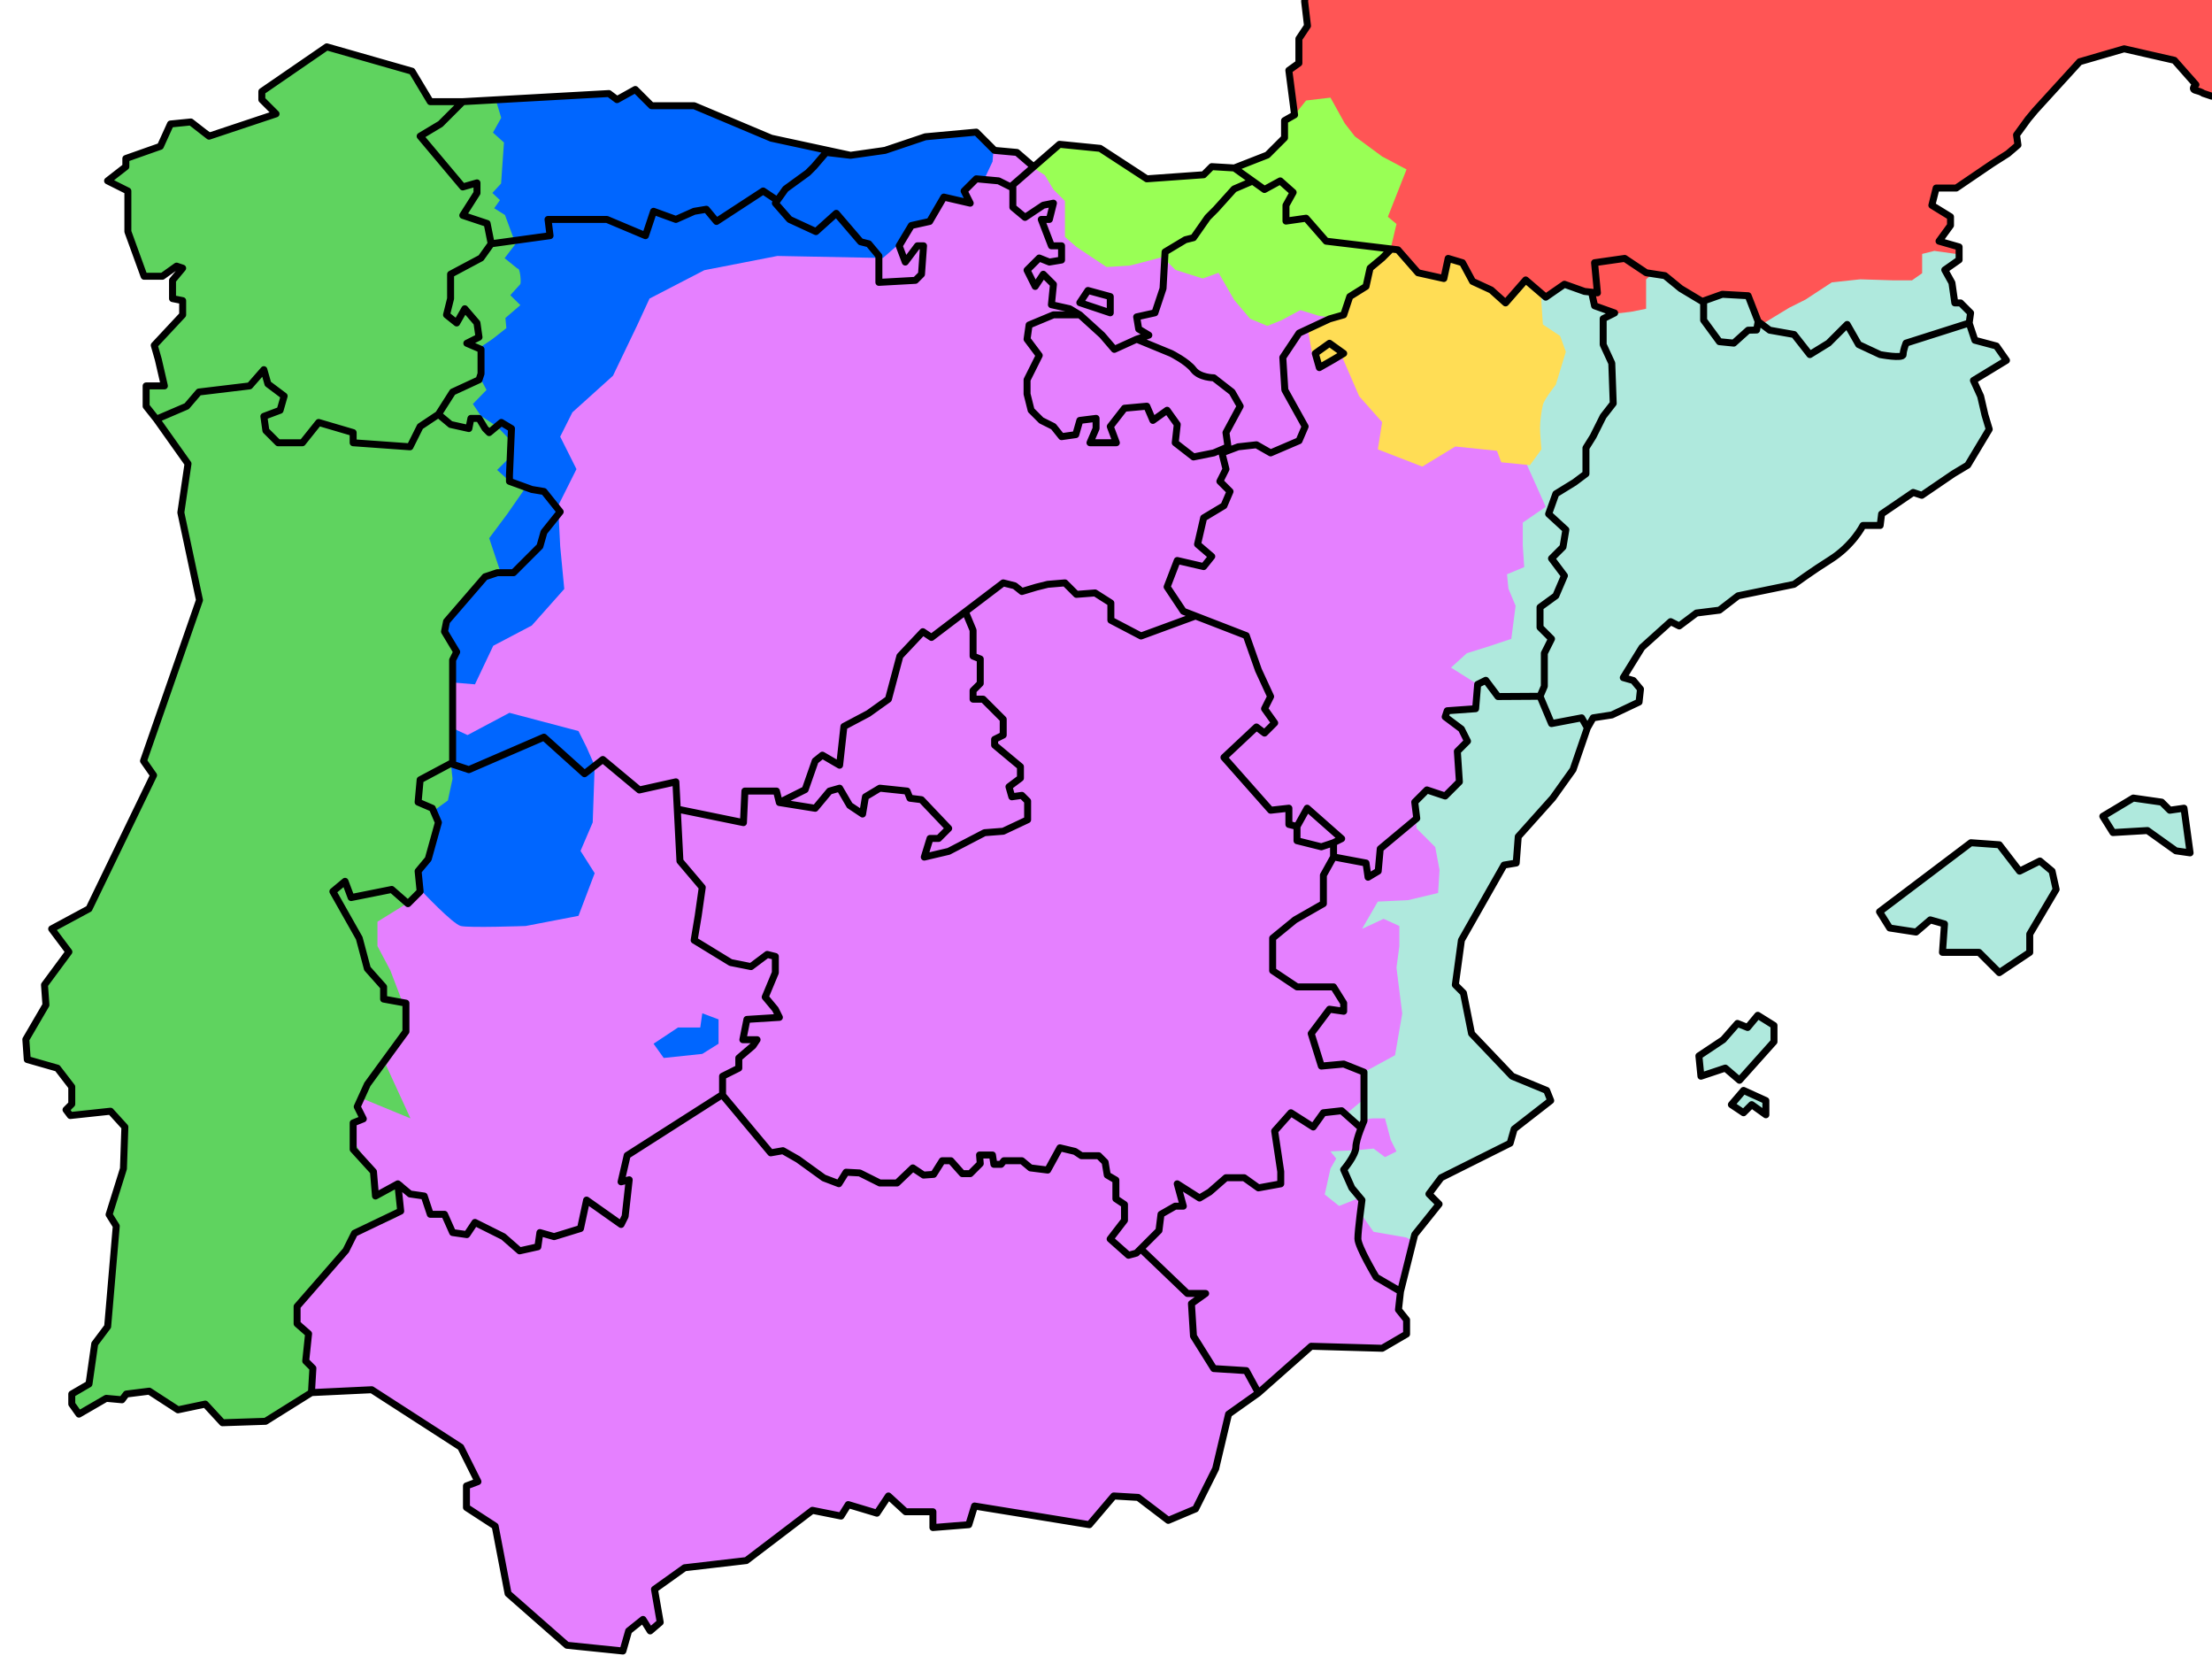
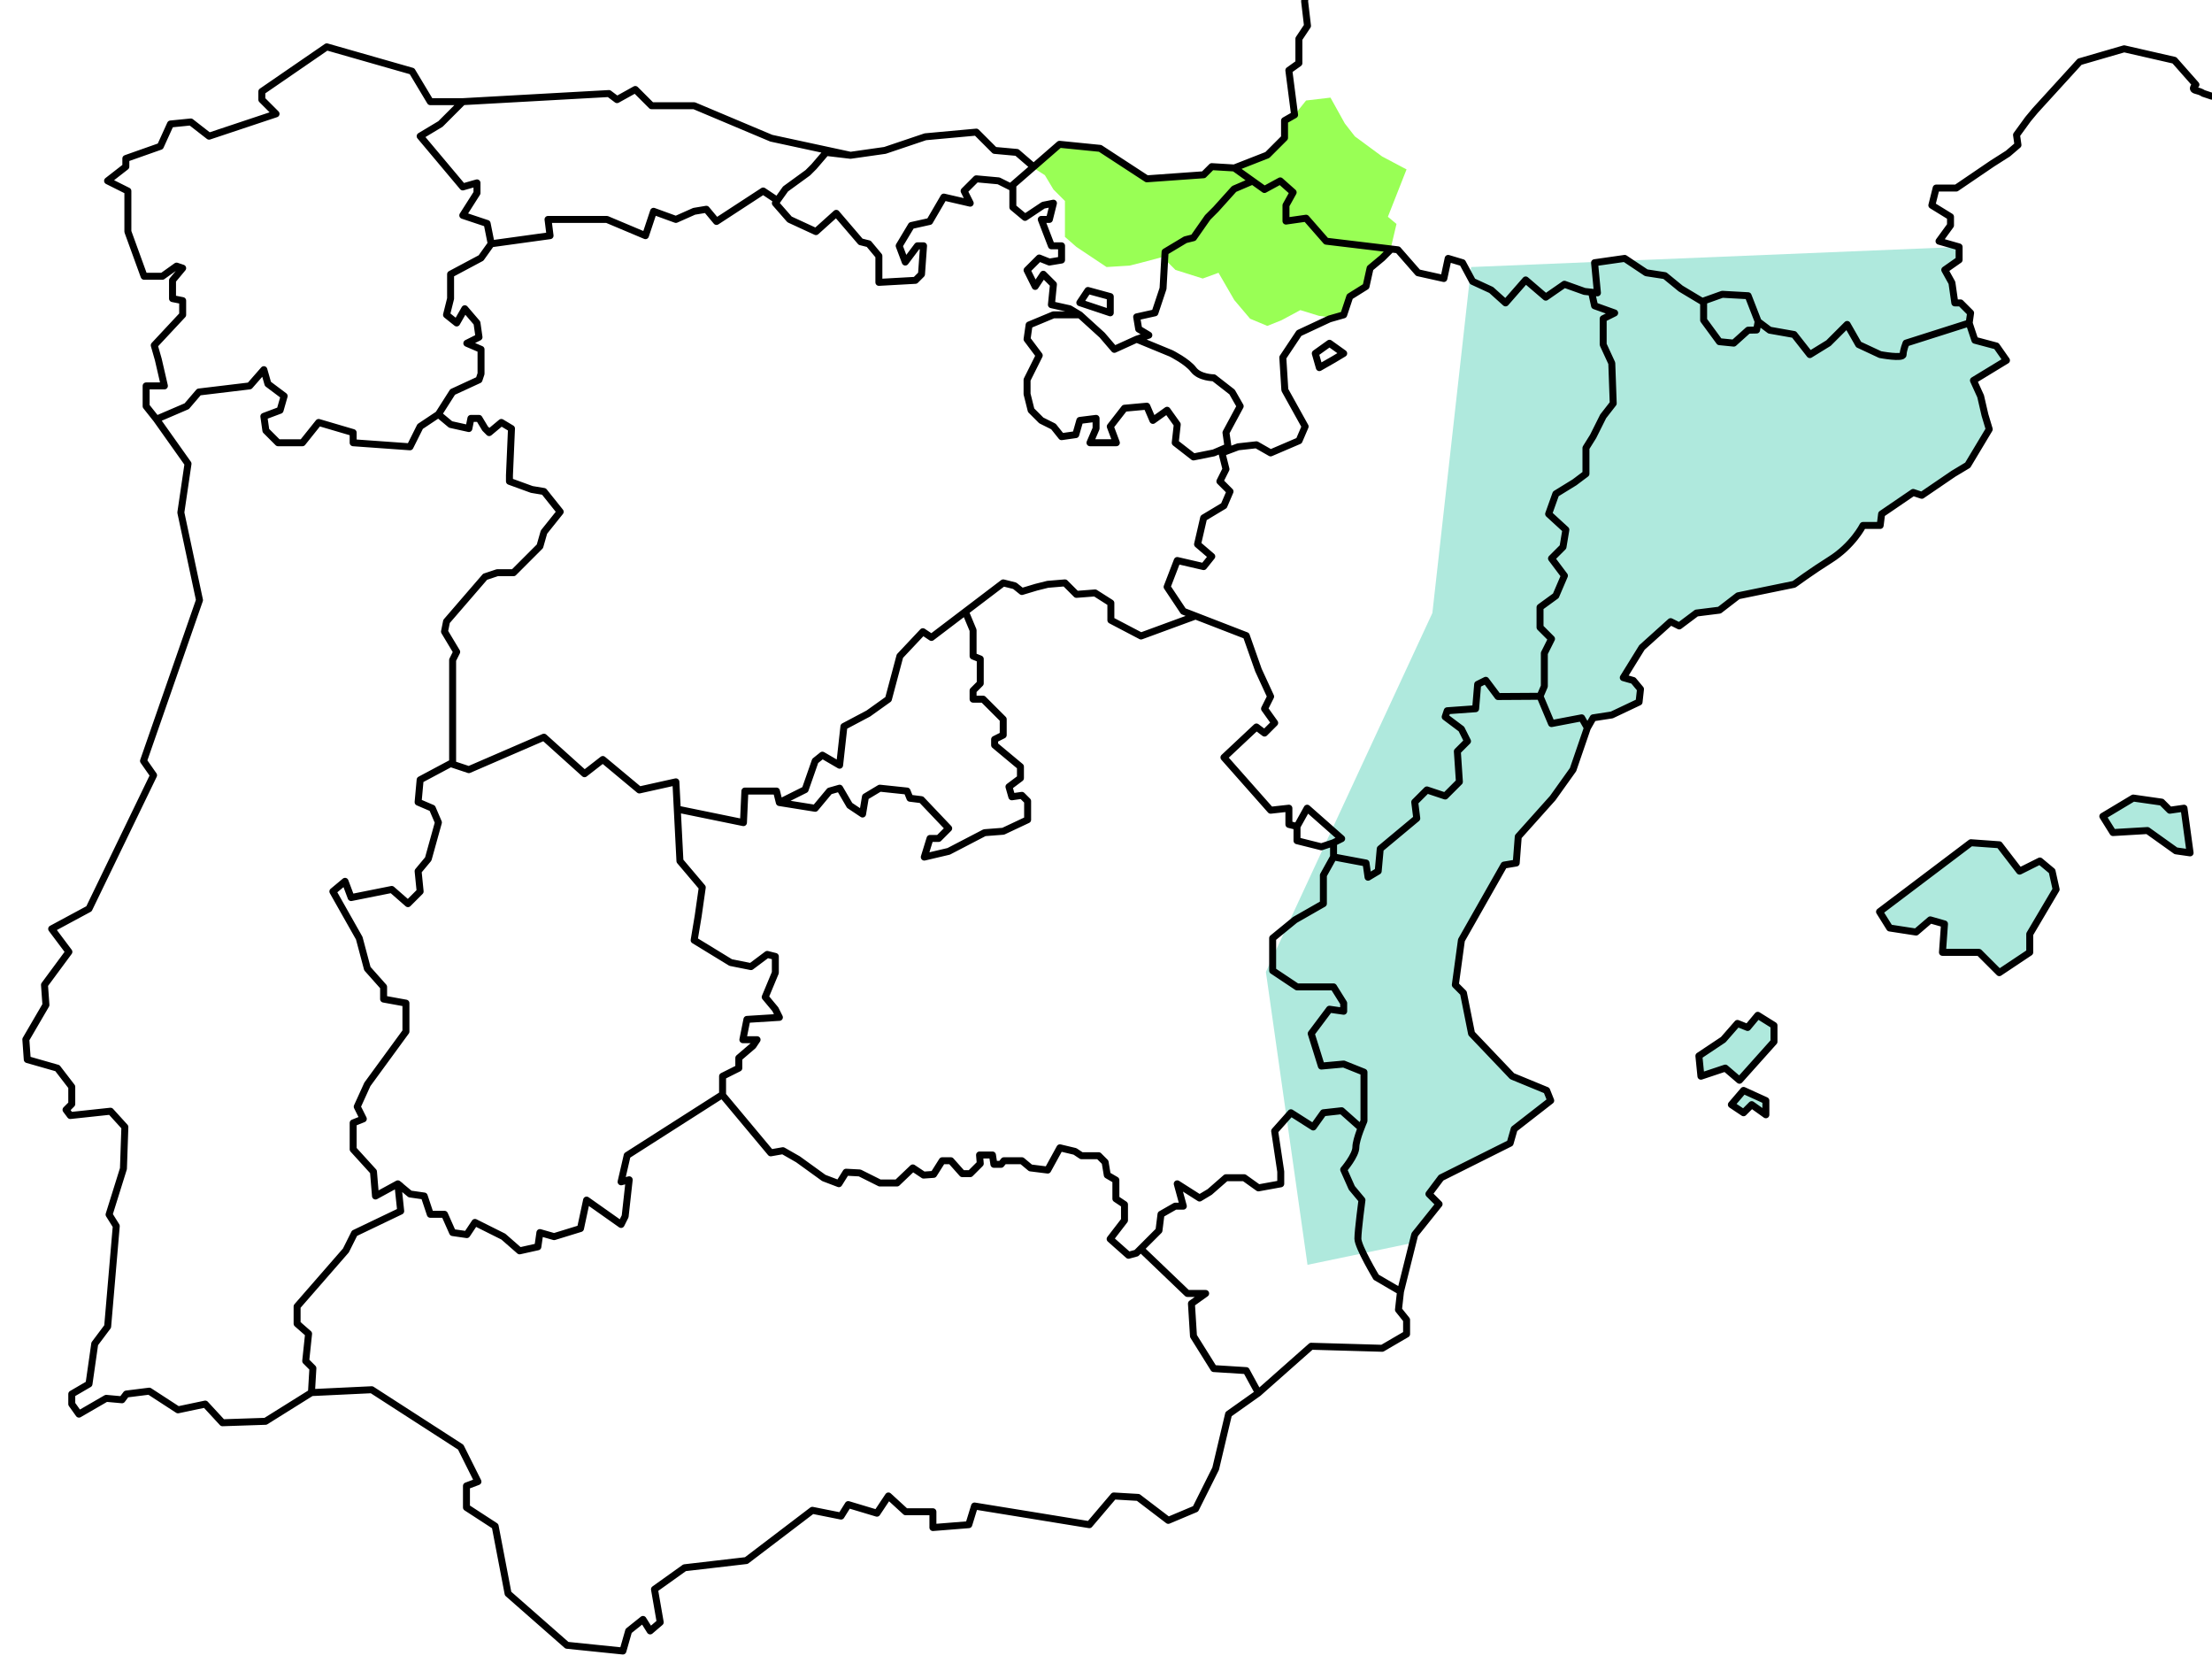
<svg xmlns="http://www.w3.org/2000/svg" xmlns:ns1="http://www.inkscape.org/namespaces/inkscape" xmlns:ns2="http://sodipodi.sourceforge.net/DTD/sodipodi-0.dtd" id="svg2992" version="1.1" ns1:version="1.0.2 (e86c870879, 2021-01-15, custom)" width="952" height="719" ns2:docname="Mapa_lingüístic_de_la_Península_Ibèrica.svg" ns2:version="0.32" ns1:output_extension="org.inkscape.output.svg.inkscape">
  <defs id="defs2996">
    <ns1:perspective ns2:type="inkscape:persp3d" ns1:vp_x="0 : 359.5 : 1" ns1:vp_y="0 : 1000 : 0" ns1:vp_z="952 : 359.5 : 1" ns1:persp3d-origin="476 : 239.66667 : 1" id="perspective14" />
  </defs>
  <ns2:namedview pagecolor="#ffffff" bordercolor="#666666" borderopacity="1" objecttolerance="10" gridtolerance="10" guidetolerance="10" ns1:pageopacity="0" ns1:pageshadow="2" ns1:window-width="1920" ns1:window-height="1058" id="namedview2994" showgrid="false" ns1:zoom="0.8094576" ns1:cx="844.61865" ns1:cy="360.4703" ns1:window-x="1672" ns1:window-y="-8" ns1:window-maximized="1" ns1:current-layer="svg2992" ns1:document-rotation="0" />
  <path style="fill:#afe9dd;stroke:#000000;stroke-width:0;stroke-linecap:round;stroke-linejoin:round;stroke-miterlimit:4;stroke-dasharray:none;stroke-opacity:1" d="m 930.337,345.118 -12.23,-1.747 -13.103,7.862 4.368,6.988 14.85,-0.874 12.23,8.736 5.548,0.823 -2.053,-19.168 -6.115,0.874 z m -82.114,17.471 -39.31,29.701 4.368,6.988 11.356,1.747 6.115,-5.241 6.115,1.747 -0.874,12.23 h 15.724 l 8.736,8.736 13.103,-8.736 v -7.862 l 11.356,-19.218 -1.747,-7.862 -5.241,-4.368 -8.736,4.368 -8.736,-11.356 z m -106.574,84.735 -10.483,6.988 0.874,8.736 10.483,-3.494 6.115,5.241 14.85,-16.598 v -6.988 l -6.988,-4.368 -4.368,5.241 -4.368,-1.747 z m 8.736,21.839 -4.822,5.243 4.822,4.366 3.494,-3.494 6.115,4.368 v -6.115 z m 92.772,-362.919 -210.017,8.648 -16.678,148.865 -71.653,154.424 17.913,126.01 44.474,-9.265 6.542,-10.627 5.613,-6.217 -2.889,-4.158 3.706,-7.412 11.041,-5.791 18.716,-8.846 1.747,-6.115 15.724,-12.23 -1.747,-4.368 -14.85,-6.115 -17.471,-18.345 -3.494,-17.471 -3.494,-3.494 2.621,-19.218 18.345,-32.322 5.241,-0.874 1.595,-12.442 22.864,-27.741 8.638,-22.292 8.03,-1.235 11.736,-5.559 0.618,-5.559 -3.088,-3.706 -4.324,-1.235 8.03,-12.972 L 719,267.463 l 4.324,1.235 6.795,-4.942 9.883,-1.235 8.03,-6.177 24.09,-4.942 14.825,-10.501 3.706,-1.853 11.119,-12.972 h 7.412 l 0.618,-4.942 13.589,-9.265 3.706,1.235 19.766,-12.972 9.265,-15.442 -3.706,-14.207 -3.088,-6.795 14.207,-8.648 -4.324,-6.177 -8.648,-2.934 -2.471,-11.273 -4.324,-4.324 -2.471,-0.618 -1.235,-8.03 -3.088,-5.559 6.177,-4.324 z" id="path2988" ns1:connector-curvature="0" ns2:nodetypes="ccccccccccccccccccccccccccccccccccccccccccccccccccccccccccccccccccccccccccccccccccccccccccccccccccccccc" />
-   <path style="fill:#e580ff;stroke:#000000;stroke-width:0;stroke-linecap:round;stroke-linejoin:round;stroke-miterlimit:4;stroke-dasharray:none;stroke-opacity:1" d="m 381.119,64.858 10.866,-4.211 12.607,-0.112 3.706,-3.088 11.736,0.618 8.008,6.643 9.287,0.77 6.795,4.324 213.106,98.214 v 32.12 l 8.03,17.913 -9.883,6.795 v 9.883 l 0.618,9.265 -7.412,3.088 0.618,6.177 3.088,7.412 -1.853,14.207 -9.265,3.088 -9.883,3.088 -6.795,6.177 11.457,7.222 -0.874,10.483 -12.23,0.874 -0.874,2.621 6.988,5.241 2.621,5.241 -4.368,4.368 0.874,13.103 -6.115,6.115 -7.862,-2.621 -5.241,5.241 0.799,11.294 8.03,8.03 1.853,9.883 -0.618,9.883 -12.972,3.088 -12.972,0.618 -6.795,11.736 9.265,-4.324 6.795,3.088 v 8.648 l -1.235,9.265 2.471,19.766 -3.088,17.913 -13.372,7.293 0.401,11.238 -7.412,6.177 4.942,6.177 c 0,0 1.235,-3.706 6.177,-3.706 h 4.942 l 2.471,9.265 2.471,4.942 -4.942,2.471 -4.942,-3.706 -6.177,0.618 -12.354,0.618 2.471,3.088 -2.471,4.324 -2.471,11.119 6.177,4.942 9.265,-3.706 0.618,4.942 0.618,3.706 4.324,6.177 14.207,2.471 3.088,1.853 -2.471,12.972 -1.853,4.942 -2.228,11.285 3.494,4.368 -0.649,5.966 -9.883,5.559 -30.525,-0.169 -21.214,19.988 -13.119,7.36 -3.088,13.589 -3.706,14.207 -8.648,15.442 -12.354,5.559 -11.736,-10.501 -10.501,-1.853 -10.501,14.207 -29.649,-6.177 -19.149,-1.853 -3.088,6.177 -15.442,1.853 -0.618,-6.795 -11.119,0.618 -8.648,-7.412 -3.706,7.412 -12.354,-3.088 -3.706,3.088 h -12.972 l -27.796,19.766 -26.561,3.706 -12.972,9.265 2.471,15.442 -4.324,3.088 -3.088,-5.559 -6.177,4.324 -3.088,9.265 -24.09,-3.706 -24.708,-21.619 -5.559,-28.414 -12.354,-6.795 v -9.883 l 4.942,-1.235 -6.795,-15.442 -30.267,-19.766 -9.265,-5.559 -25.326,1.853 -20.384,-57.446 24.09,-153.189 33.356,-264.375 z" id="path3791" ns1:connector-curvature="0" ns2:nodetypes="cccccccccccccccccccccccccccccccccccccccccccccccccscccccccccccccccccccccccccccccccccccccccccccccccccccccccccccccccccc" />
-   <path style="fill:#5fd35f;stroke:#000000;stroke-width:0;stroke-linecap:round;stroke-linejoin:round;stroke-miterlimit:4;stroke-dasharray:none;stroke-opacity:1" d="m 194.575,312.555 5.559,4.324 -6.177,3.706 v 8.03 l 2.432,13.589 -9.536,7.104 1.583,4.208 -3.127,9.69 v 3.088 l -4.942,6.795 v 10.501 l -4.942,4.942 -12.972,8.03 v 10.501 l 5.559,10.501 5.307,13.917 1.488,13.262 -8.648,13.589 10.501,22.855 -21.002,-8.648 -2.085,2.78 2.085,4.633 -3.706,3.088 -0.618,4.324 1.235,4.324 6.795,10.501 1.546,7.047 0.696,5.352 4.969,-2.212 4.64,-3.029 1.667,4.472 0.689,6.283 -3.088,3.706 -5.559,2.471 -5.559,0.618 -6.795,3.706 -5.559,9.265 -7.412,7.412 -4.942,7.412 -6.795,7.412 v 8.648 l 4.942,3.088 -1.235,10.501 3.088,3.706 v 10.501 l -21.619,13.589 H 96.979 l -9.883,-7.412 -10.501,1.853 -12.972,-7.412 -8.648,0.618 -3.706,2.471 -4.942,-0.618 -11.736,6.795 -3.706,-2.471 0.618,-6.177 6.795,-4.942 2.471,-15.442 6.177,-9.265 2.471,-41.386 -2.471,-8.03 6.177,-15.442 1.235,-19.766 -6.795,-6.795 -17.913,1.235 -1.853,-1.853 2.471,-2.471 -0.618,-7.412 -5.559,-8.648 -12.972,-4.942 v -9.883 l 8.648,-11.736 v -9.883 l 8.648,-12.972 -5.559,-11.119 16.06,-9.883 8.648,-18.531 17.913,-35.826 -3.706,-8.03 24.09,-70.418 -7.412,-35.826 1.235,-22.237 -16.06,-24.09 0.618,-7.412 4.942,-1.853 -0.386,-9.497 -2.406,-6.86 12.057,-12.674 0.618,-4.324 -5.559,-3.706 v -6.177 l 4.324,-6.177 -2.471,-1.235 -6.177,4.942 -7.16,-0.349 -1.411,-4.207 -1.313,-5.328 -3.706,-11.119 V 84.007 l -8.03,-5.791 6.598,-6.521 v -3.494 l 14.85,-5.241 5.113,-9.22 h 10.501 l 8.03,4.324 13.358,-4.71 12.791,-4.371 -6.115,-6.115 0.89,-3.026 13.049,-8.957 14.207,-10.501 34.591,8.648 9.265,11.736 1.235,3.706 33.973,-1.853 8.648,26.561 -2.471,9.265 v 8.648 6.177 l 1.235,6.795 4.942,11.119 0.618,8.03 19.766,19.766 -24.708,54.357 4.324,56.21 -32.738,40.768 -4.478,3.397 z" id="path3789" ns1:connector-curvature="0" ns2:nodetypes="ccccccccccccccccccccccccccccccccccccccccccccccccccccccccccccccccccccccccccccccccccccccccccccccccccccccccccccccccccccccccccccccccc" />
-   <path style="fill:#ff5555;stroke:#000000;stroke-width:0;stroke-linecap:round;stroke-linejoin:round;stroke-miterlimit:4;stroke-dasharray:none;stroke-opacity:1" d="m 557.163,49.416 -2.471,-19.149 4.942,-3.088 -0.618,-10.501 4.324,-6.795 -1.853,-9.265 1.235,-13.589 412.004,-4.324 -2.471,69.182 -9.192,-1.817 -2.453,-5.597 -15.534,-5.991 -8.648,-12.538 -22.237,-4.942 -18.531,4.942 -11.119,12.354 -7.412,8.648 -9.883,9.883 1.235,5.559 -4.324,3.706 -22.237,14.825 h -8.648 l -1.853,7.412 8.03,4.942 v 3.706 l -5.642,6.164 4.477,1.856 4.871,1.245 -0.503,3.123 -10.155,-1.42 -5.241,1.31 v 8.299 l -4.368,3.057 h -8.299 l -13.977,-0.437 -12.23,1.31 -11.356,7.425 -6.988,3.494 -12.23,7.425 -3.221,-8.08 -3.33,-4.586 h -10.483 l -7.569,2.551 -6.406,-3.393 -5.244,-3.525 -6.115,-3.494 -3.931,-1.747 -3.057,2.621 v 5.678 6.988 l -6.552,1.31 -7.425,0.874 -6.115,-1.747 -3.057,-3.494 -0.278,-3.776 -3.088,-0.618 -8.648,-3.088 -8.03,5.559 -8.648,-7.412 -8.648,9.883 -6.177,-5.559 -2.272,-1.205 -5.751,-1.209 -3.494,-8.299 -7.014,-2.877 -1.853,8.648 -11.119,-2.471 -8.648,-9.883 -5.435,-0.842 -21.937,-0.163 -2.334,-13.377 -0.274,-11.444 -10.994,-11.056 -1.398,-6.988 -1.91,35.651 -13.315,-4.867 z" id="path3774" ns1:connector-curvature="0" ns2:nodetypes="ccccccccccccccccccccccccccccccccccccccccccccccccccccccccccccccccccccccccccccc" />
  <path style="fill:#99ff55;stroke:#000000;stroke-width:0;stroke-linecap:round;stroke-linejoin:round;stroke-miterlimit:4;stroke-dasharray:none;stroke-opacity:1" d="m 442.889,71.035 6.795,4.324 3.706,6.177 4.942,4.942 v 6.177 9.265 l 4.942,4.324 12.972,8.648 9.883,-0.618 4.942,-1.235 9.265,-2.471 5.559,5.559 11.736,3.706 6.795,-2.471 6.795,11.736 6.795,8.03 7.412,3.088 6.177,-2.471 8.03,-4.324 8.03,2.471 9.265,1.235 2.857,-8.802 4.556,-3.552 3.475,-2.78 1.467,-2.162 0.367,-4.461 8.736,-7.862 2.634,-11.15 -3.706,-3.088 8.03,-20.384 -10.501,-5.559 -11.736,-8.648 -4.324,-5.559 -6.177,-11.119 -10.501,1.235 -4.942,6.177 -4.324,2.471 v 7.412 l -7.412,7.412 -7.412,3.088 -6.795,2.471 -9.707,-0.576 -3.494,3.494 -24.46,1.747 -9.053,-5.438 -8.184,-5.791 -2.855,-1.875 -17.471,-1.747 -8.938,7.946 z" id="path3002" ns1:connector-curvature="0" ns2:nodetypes="cccccccccccccccccccccccccccccccccccccccccccccccccc" />
-   <path style="fill:#ffdd55;stroke:#000000;stroke-width:0;stroke-linecap:round;stroke-linejoin:round;stroke-miterlimit:4;stroke-dasharray:none;stroke-opacity:1" d="m 658.466,200.134 -12.354,-1.235 -1.853,-4.942 -17.913,-1.853 -14.207,8.648 -19.149,-7.412 1.853,-11.736 -9.883,-11.119 -8.03,-18.531 -8.03,6.177 -4.324,-6.795 -1.853,-10.501 6.795,-3.706 6.486,-0.618 2.291,-1.047 2.621,-7.862 6.988,-4.368 1.747,-7.862 8.736,-7.862 4.487,1.204 5.559,8.03 12.972,3.088 1.853,-8.648 6.177,1.853 4.324,8.03 8.03,3.706 3.706,3.088 2.471,2.471 8.648,-9.883 6.795,5.559 v 4.324 l 0.618,9.265 7.412,4.942 2.471,6.795 -4.324,14.207 c 0,0 -4.942,6.177 -5.559,8.648 -0.618,2.471 -1.235,7.412 -1.235,9.883 0,2.471 0.618,9.265 0.618,9.265 z" id="path3772" ns1:connector-curvature="0" ns2:nodetypes="cccccccccccccccccccccccccccccccccccsscc" />
-   <path style="fill:#0066ff;stroke:#000000;stroke-width:0;stroke-linecap:round;stroke-linejoin:round;stroke-miterlimit:4;stroke-dasharray:none;stroke-opacity:1" d="m 273.683,37.678 -4.621,3.447 -55.699,1.75 2.348,7.824 -3.551,6.351 4.736,4.272 -1.236,17.624 -3.758,4.066 3.263,3.088 -2.471,3.5 4.633,2.902 4.581,12.405 -4.736,6.177 5.61,4.529 c 1.019,-0.567 1.618,5.832 1.133,6.659 l -4.292,4.735 4.324,4.272 -6.434,5.527 0.412,4.375 -5.9,4.633 -4.994,3.397 -0.308,0.689 -0.567,0.412 v 11.344 l 3.224,6.125 -5.868,6.022 3.397,5.072 v 0 l 7.174,4.779 4.993,5.199 0.277,5.508 0.769,1.708 -6.174,6.135 6.023,5.456 -0.721,0.308 7,1.75 -7.875,11.344 -7.844,10.5 5.25,15.719 -5.858,1.098 -7.847,7.854 -8.58,9.828 -2.184,7.44 4.101,6.834 -1.286,6.069 -0.19,7.16 10.469,0.875 7.875,-16.594 16.594,-8.719 13.969,-15.719 -1.75,-18.344 -0.875,-17.469 7.875,-15.75 -7,-13.969 5.25,-10.469 17.469,-15.75 10.469,-21.812 5.25,-11.375 L 303.125,116.25 334.562,110.125 380,111 l 7,-6.125 5.227,-7.847 7.848,-3.05 20.55,-36.698 -20.531,0.449 -32.973,9.476 -17.683,-3.361 -16.625,-5.25 -15.719,-4.375 -19.219,-9.594 -16.594,1.75 z m 153.911,26.577 -4.786,-5.667 -4.812,-1.733 -17.902,36.667 5.25,-7.866 11.229,0.987 -1.633,-4.466 2.623,-3.49 6.125,-1.75 3.488,-7.44 z M 219.25,306.688 l -18.035,9.574 -5.784,-2.657 -1.493,14.052 0.824,7.432 -2.007,9.317 -5.817,4.22 1.75,8.719 -2.625,9.625 -5.25,5.219 0.875,11.375 c 0,0 13.131,13.97 16.625,14.844 3.494,0.874 27.938,0 27.938,0 l 22.719,-4.375 6.969,-18.344 -6.094,-9.594 5.25,-12.25 0.844,-24.438 -3.469,-7.875 -3.5,-7 z m 83,129.281 -0.875,6.125 h -9.594 l -10.5,6.969 4.375,6.125 16.594,-1.75 7,-4.375 v -10.469 z" id="path3776" ns1:connector-curvature="0" ns2:nodetypes="cccccccccccccccccccccccccccccccccccccccccccccccccccccccccccccccccccccccccccccccccccccccccccccccscccccccccccccccccc" />
  <path style="fill:none;stroke:#000000;stroke-width:3;stroke-linecap:round;stroke-linejoin:round;stroke-miterlimit:4;stroke-dasharray:none;stroke-opacity:1" d="m 561.487,0.618 1.235,10.501 -3.706,5.559 v 10.501 l -4.324,3.088 2.471,19.149 -4.324,2.471 v 7.412 l -7.412,7.412 -14.207,5.559 7.87,5.621 5.102,3.644 6.795,-3.706 5.559,4.942 -3.088,5.559 v 6.795 l 8.648,-1.235 8.648,9.883 30.885,3.706 8.648,9.883 11.119,2.471 1.853,-8.648 6.177,1.853 4.324,8.03 8.03,3.706 6.177,5.559 8.648,-9.883 8.648,7.412 8.03,-5.559 8.648,3.088 5.559,0.618 -1.235,-12.972 12.972,-1.853 9.265,6.177 8.03,1.235 6.795,5.559 9.265,5.559 8.648,-3.088 11.119,0.618 4.324,11.119 4.942,3.706 10.501,1.853 6.795,8.648 8.03,-4.942 8.03,-8.03 4.942,8.648 9.265,4.324 c 0,0 9.883,1.853 9.883,0 0,-1.853 1.235,-4.942 1.235,-4.942 l 27.179,-8.648 0.618,-4.324 -4.324,-4.324 h -2.471 l -1.235,-8.648 -3.088,-5.559 6.177,-4.324 v -5.559 l -8.648,-2.471 4.942,-6.795 v -3.706 l -8.03,-4.942 1.853,-7.412 h 8.648 l 15.442,-10.501 6.795,-4.324 4.324,-3.706 -0.618,-4.324 4.942,-6.795 3.088,-3.706 19.149,-21.002 19.149,-5.559 21.619,4.942 9.265,10.501 c 0,0 -2.471,1.853 0,2.471 2.471,0.618 3.088,1.235 3.088,1.235 l 3.706,1.235 h 1.853 l 2.471,1.853 2.471,0.618 c 0,0 1.853,-0.618 3.088,3.088 1.235,3.706 -3.088,2.471 1.235,3.706 4.324,1.235 8.648,0 8.648,0 L 962.991,-7.412 562.723,-12.972 Z M 733.207,129.716 v 8.03 l 6.795,9.265 6.177,0.618 6.177,-5.559 3.648,-0.082 0.675,-3.624 m 90.802,0.618 2.471,7.412 9.265,2.471 4.324,6.177 -14.207,8.648 3.088,6.795 1.853,8.03 1.853,6.177 -5.559,9.265 -3.706,6.177 -6.177,3.706 -13.589,9.265 -3.706,-1.235 -13.589,9.265 -0.618,4.942 h -7.412 c 0,0 -4.324,8.648 -14.207,14.825 -7.445,4.653 -15.442,10.501 -15.442,10.501 l -24.09,4.942 -8.03,6.177 -9.883,1.235 -7.412,5.559 -3.706,-1.853 -12.354,11.119 -8.03,12.972 4.324,1.235 3.088,3.706 -0.618,5.559 -11.736,5.559 -8.03,1.235 -2.471,4.324 -2.471,-4.324 -12.972,2.471 -4.942,-11.736 1.853,-4.324 v -14.207 l 3.088,-6.177 -4.942,-4.942 v -8.648 l 6.795,-4.942 3.706,-8.648 -5.559,-7.412 4.942,-4.942 1.235,-7.412 -7.412,-6.795 3.088,-8.648 8.03,-4.942 4.942,-3.706 v -11.119 l 3.088,-4.942 4.324,-8.648 4.324,-5.559 -0.618,-17.296 -3.706,-8.03 v -11.119 l 4.942,-2.471 -8.648,-3.088 -1.235,-5.559 v 0 m -112.847,21.684 -6.115,4.368 1.747,6.115 6.115,-3.494 4.368,-2.621 z m -82.988,-1.747 -9.609,4.368 -5.241,-6.115 -9.609,-8.736 h -11.356 l -10.483,4.368 -0.874,6.115 5.241,6.988 -5.241,10.483 v 6.115 l 1.747,6.988 4.368,4.368 5.241,2.621 3.494,4.368 6.115,-0.874 1.747,-6.115 6.988,-0.874 v 4.368 l -2.621,6.115 h 11.356 l -2.621,-6.988 6.115,-7.862 9.609,-0.874 2.621,6.115 6.115,-4.368 4.368,6.115 -0.874,7.862 7.862,6.115 8.736,-1.747 6.115,-2.621 m 134.288,107.338 -18.105,0.11 -5.241,-6.988 -3.494,1.747 -0.874,10.483 -12.23,0.874 -0.874,2.621 6.988,5.241 2.621,5.241 -4.368,4.368 0.874,13.103 -6.115,6.115 -7.862,-2.621 -5.241,5.241 0.874,6.988 -15.724,13.103 -0.874,9.609 -4.368,2.621 -0.874,-6.115 -13.977,-2.621 v -6.115 l 3.494,-1.747 -14.85,-13.103 -4.368,7.862 -3.494,-0.874 v -6.988 l -7.862,0.874 -20.092,-22.712 13.977,-13.103 3.494,2.621 4.368,-4.368 -4.368,-6.115 2.621,-5.241 -5.241,-11.356 -5.241,-14.85 -21.842,-8.455 -5.239,-2.028 -6.988,-10.483 4.368,-11.356 11.356,2.621 3.494,-4.368 -6.115,-5.241 2.621,-11.356 8.736,-5.241 2.621,-6.115 -4.368,-4.368 2.621,-5.241 -1.747,-6.988 6.988,-2.621 7.862,-0.874 6.115,3.494 12.23,-5.241 2.621,-6.115 -8.736,-15.724 -0.874,-13.977 6.988,-10.483 13.103,-6.115 6.115,-1.747 2.621,-7.862 6.988,-4.368 1.747,-7.862 5.241,-4.368 3.494,-3.494 -3.494,3.494 m -66.39,81.241 -0.874,-6.115 6.115,-11.356 -3.494,-6.115 -7.862,-6.115 c 0,0 -6.115,0 -8.736,-3.494 -2.621,-3.494 -9.609,-6.988 -9.609,-6.988 l -14.85,-6.115 5.241,-1.747 -4.368,-2.621 -0.874,-5.241 7.862,-1.747 3.494,-10.483 0.874,-15.724 8.736,-5.241 3.494,-0.874 6.115,-8.736 3.494,-3.494 7.862,-8.736 7.968,-3.412 m -7.87,-5.621 -9.707,-0.576 -3.494,3.494 -24.46,1.747 -20.092,-13.103 -17.471,-1.747 -20.092,17.471 v 9.609 l 5.241,4.368 7.862,-5.241 4.368,-0.874 -1.747,6.988 h -3.494 l 4.368,11.356 h 4.368 v 6.115 l -5.241,0.874 -4.368,-1.747 -5.241,5.241 3.494,6.988 3.494,-5.241 4.368,4.368 -0.874,8.736 7.862,1.747 4.368,2.621 m 13.103,-0.874 v -6.988 l -9.609,-2.621 -3.494,5.241 z m 80.367,221.01 v 6.115 l 10.483,2.621 5.241,-1.747 m 0,6.115 -4.368,7.862 v 12.23 l -12.23,6.988 -9.609,7.862 v 13.977 l 10.483,6.988 h 15.724 l 4.368,6.988 v 3.494 l -6.115,-0.874 -7.862,10.483 4.368,13.977 9.609,-0.874 8.736,3.494 v 13.977 6.988 c 0,0 -3.494,7.862 -3.494,11.356 0,3.494 -5.241,9.609 -5.241,9.609 l 3.494,7.862 4.368,5.241 c 0,0 -1.747,13.103 -1.747,16.598 0,3.494 7.862,16.598 7.862,16.598 l 10.483,6.115 6.115,-24.46 10.483,-13.103 -4.368,-4.368 5.241,-6.988 29.701,-14.85 1.747,-6.115 15.724,-12.23 -1.747,-4.368 -14.85,-6.115 -17.471,-18.345 -3.494,-17.471 -3.494,-3.494 2.621,-19.218 18.345,-32.322 5.241,-0.874 0.874,-11.356 14.85,-16.598 8.736,-12.23 6.167,-17.968 m 67.211,155.99 9.609,4.368 v 6.115 l -6.115,-4.368 -3.494,3.494 -5.241,-3.494 z m -1.747,-4.368 14.85,-16.598 v -6.988 l -6.988,-4.368 -4.368,5.241 -4.368,-1.747 -6.115,6.988 -10.483,6.988 0.874,8.736 10.483,-3.494 z m 75.999,-63.77 6.115,-5.241 6.115,1.747 -0.874,12.23 h 15.724 l 8.736,8.736 13.103,-8.736 v -7.862 l 11.356,-19.218 -1.747,-7.862 -5.241,-4.368 -8.736,4.368 -8.736,-11.356 -12.23,-0.874 -39.31,29.701 4.368,6.988 z m 84.735,-42.804 -4.368,-6.988 13.103,-7.862 12.23,1.747 3.494,3.494 6.115,-0.874 2.621,19.218 -6.115,-0.874 -12.23,-8.736 z M 443.985,71.04 l -6.333,-5.46 -9.609,-0.874 -7.862,-7.862 -21.927,2.003 -17.383,5.859 -14.832,2.109 -10.501,-1.235 -5.241,6.115 -2.621,2.621 -9.609,6.988 -4.368,6.115 6.115,6.988 11.356,5.241 8.736,-7.862 10.483,12.23 3.494,0.874 4.368,5.241 v 11.356 l 15.724,-0.874 2.621,-2.621 0.874,-12.23 h -2.621 l -5.241,6.988 -2.621,-6.988 5.241,-8.736 7.862,-1.747 6.115,-10.483 11.356,2.621 -2.621,-5.241 5.241,-5.241 9.609,0.874 5.241,2.621 M 366.038,66.815 331.951,59.465 298.756,45.488 h -18.345 l -6.988,-6.988 -7.862,4.368 -3.494,-2.621 -62.896,3.494 -9.609,9.609 -8.736,5.241 18.345,21.839 6.115,-1.747 v 4.368 l -6.115,9.609 10.483,3.494 1.747,8.736 25.333,-3.494 -0.874,-6.988 h 25.333 l 16.598,6.988 3.494,-10.483 9.609,3.494 7.862,-3.494 5.241,-0.874 4.368,5.241 20.092,-13.103 5.241,3.494 m 269.055,469.973 -0.874,7.862 3.494,4.368 v 6.115 l -10.483,6.115 -30.574,-0.874 -22.712,20.092 -5.241,-9.609 -13.977,-0.874 -8.736,-13.977 -0.874,-13.977 6.115,-4.368 h -7.862 l -20.092,-19.218 7.862,-7.862 0.874,-6.988 6.115,-3.494 h 3.494 l -2.621,-9.609 9.609,6.115 4.368,-2.621 6.988,-6.115 h 7.862 l 6.115,4.368 9.609,-1.747 v -5.241 l -2.621,-17.471 6.988,-7.862 9.609,6.115 4.368,-6.115 7.862,-0.874 7.862,6.988 m -373.882,-379.997 -4.368,6.115 -13.103,6.988 v 10.483 l -1.747,6.988 4.368,3.494 3.494,-6.115 5.241,6.115 0.874,6.115 -5.241,2.621 6.115,2.621 v 10.483 l -0.874,2.621 -11.356,5.241 -6.115,9.609 -7.862,5.241 -4.368,8.736 -24.46,-1.747 v -4.368 l -14.85,-4.368 -6.988,8.736 h -10.483 l -5.241,-5.241 -0.874,-6.115 6.988,-2.621 1.747,-6.115 -6.988,-5.241 -1.747,-6.115 -6.115,6.988 -21.839,2.621 -5.241,6.115 -13.038,5.593 -4.433,-5.593 v -8.736 h 7.862 l -2.621,-11.356 -1.747,-6.115 12.23,-13.103 v -6.115 l -4.368,-0.874 v -7.862 l 4.368,-5.241 -2.621,-0.874 -6.115,4.368 H 62.022 L 55.034,99.649 V 82.177 l -8.736,-4.368 7.862,-6.115 v -3.494 l 14.85,-5.241 4.368,-9.609 8.736,-0.874 7.862,6.115 28.827,-9.609 -6.115,-6.115 v -3.494 l 27.954,-19.218 36.689,10.483 7.862,13.103 h 13.977 m -37.563,470.847 -0.874,-10.483 -8.736,-9.609 v -11.356 l 4.368,-1.747 -2.621,-5.241 4.368,-9.609 16.598,-22.712 v -12.23 l -9.609,-1.747 v -5.241 l -6.988,-7.862 -3.494,-13.103 -11.356,-20.092 5.241,-4.368 2.621,6.988 17.471,-3.494 6.988,6.115 5.241,-5.241 -0.874,-8.736 4.368,-5.241 4.368,-15.724 -2.621,-6.115 -6.115,-2.621 0.874,-9.609 13.103,-6.988 7.862,2.621 32.322,-13.977 17.471,15.724 7.862,-6.115 15.724,13.103 15.724,-3.494 1.747,34.069 9.609,11.356 -1.747,12.23 -1.747,10.483 15.724,9.609 8.736,1.747 6.988,-5.241 3.494,0.874 v 6.988 l -4.368,10.483 4.368,5.241 1.747,3.494 -13.977,0.874 -1.747,8.736 h 6.115 l -1.747,2.621 -6.115,5.241 v 4.368 l -6.988,3.494 v 7.862 l -41.057,26.207 -2.621,11.356 3.494,-0.874 -1.747,15.724 -1.747,3.494 -14.85,-10.483 -2.621,12.23 -11.356,3.494 -6.115,-1.747 -0.874,6.115 -7.862,1.747 -6.988,-6.115 -12.23,-6.115 -3.494,5.241 -6.115,-0.874 -3.494,-7.862 h -6.115 l -2.621,-7.862 -6.115,-0.874 -5.241,-4.368 z m 33.195,-186.941 v -43.678 l 1.747,-3.494 -5.241,-8.736 0.874,-4.368 16.598,-19.218 5.241,-1.747 h 6.988 l 11.356,-11.356 1.747,-6.115 6.988,-8.736 -6.988,-8.736 -5.241,-0.874 -9.609,-3.494 v -2.621 l 0.874,-20.092 -4.368,-2.621 -5.241,4.368 -1.747,-1.747 -2.621,-4.368 h -3.494 l -0.874,4.368 -7.862,-1.747 -5.241,-4.368 m 104.1,170.113 27.179,5.559 0.618,-13.589 h 13.589 l 1.235,4.942 11.119,-5.559 4.324,-12.354 3.088,-2.471 7.412,4.324 1.853,-16.678 10.501,-5.559 8.648,-6.177 4.942,-18.531 9.883,-10.501 3.706,2.471 30.885,-23.473 4.942,1.235 3.088,2.471 6.177,-1.853 4.942,-1.235 7.412,-0.618 4.942,4.942 8.03,-0.618 6.795,4.324 v 7.412 l 12.972,6.795 23.452,-8.609 m -179.112,80.261 15.442,2.471 6.177,-7.412 4.324,-1.235 4.324,7.412 5.559,3.706 1.235,-7.412 6.177,-3.706 11.736,1.235 1.235,3.088 4.942,0.618 11.736,12.354 -4.324,4.324 h -3.706 l -2.471,8.03 10.501,-2.471 15.442,-8.03 8.03,-0.618 10.501,-4.942 v -8.03 l -2.471,-2.471 -4.324,0.618 -1.235,-4.324 4.942,-3.706 v -4.942 l -11.119,-9.265 v -2.471 l 3.706,-1.853 v -6.795 l -8.648,-8.648 h -4.324 v -3.706 l 3.088,-3.088 V 283.523 l -3.088,-1.235 v -11.119 l -3.088,-7.412 v 0 0 m -104.391,207.855 20.384,24.399 5.25,-0.927 6.486,3.706 11.119,8.03 6.486,2.471 3.088,-4.942 5.868,0.309 8.648,4.324 h 7.412 l 6.795,-6.486 4.633,3.088 4.324,-0.309 3.706,-5.868 h 3.706 l 4.942,5.559 h 3.397 l 4.324,-4.324 -0.309,-3.706 h 5.559 l 0.618,4.015 h 3.088 l 1.235,-1.544 h 7.721 l 3.706,3.088 7.412,0.927 5.25,-9.574 6.486,1.544 2.78,1.853 h 7.412 l 2.78,2.78 0.927,5.559 3.706,2.162 v 8.03 l 3.706,2.471 v 6.795 l -6.177,8.03 7.899,7.007 3.397,-0.927 1.853,-1.853 M 67.329,180.368 l 13.589,19.149 -3.088,21.002 8.03,37.68 -24.09,69.182 4.324,6.177 -27.796,57.446 -16.06,8.648 7.412,9.883 -10.501,14.207 0.618,8.648 -8.648,14.825 0.618,8.648 12.972,3.706 6.177,8.03 v 7.412 l -2.471,2.471 1.853,2.471 17.296,-1.853 6.177,6.795 -0.618,17.913 -6.177,19.766 3.088,4.942 -3.706,43.239 -5.559,7.412 -2.471,17.296 -7.412,4.324 v 4.324 l 3.088,4.324 11.736,-6.795 6.795,0.618 1.853,-2.471 9.883,-1.235 12.354,8.03 11.736,-2.471 7.412,8.03 18.531,-0.618 19.766,-12.354 0.618,-10.501 -3.088,-3.088 1.235,-11.736 -4.942,-4.324 v -7.412 l 21.002,-24.09 3.706,-7.412 19.881,-9.52 -1.235,-11.736 1.121,0.872 m -38.297,88.948 25.943,-1.235 38.297,24.708 7.412,14.825 -4.942,1.853 v 9.265 l 12.354,8.03 5.559,29.032 25.326,22.237 24.09,2.471 2.471,-8.648 6.177,-4.942 3.088,4.942 4.324,-3.706 -2.471,-14.207 12.972,-9.265 26.561,-3.088 28.414,-21.619 12.354,2.471 3.088,-4.942 12.354,3.706 4.942,-7.412 7.412,6.795 h 11.736 v 6.795 l 15.442,-1.235 2.471,-8.03 22.855,3.706 26.561,4.324 10.501,-12.354 10.501,0.618 12.972,9.883 11.736,-4.942 8.648,-17.296 5.559,-23.473 12.856,-9.109" id="path3764" ns1:connector-curvature="0" ns2:nodetypes="cccccccccccccccccccccccccccccccccccccccccccccccscccccccccccccccccccccccccscccccsscccccccccccccccccccccccccccscccccccccccccccccccccccccccccccccccccccccccccccccccccccccccccccccccccccccccccccccccccccccccccccccccccccccccccccccccccccccccccccccccccccccccccccccccscccccccccccccccccccccccccccccccccccccccccccccccccccccccccccccccccscccscccccccccccccccccccccccccccccccccccccccccccccccccccccccccccccccccccccccccccccccccccccccccccccccccccccccccccccccccccccccccccccccccccccccccccccccccccccccccccccccccccccccccccccccccccccccccccccccccccccccccccccccccccccccccccccccccccccccccccccccccccccccccccccccccccccccccccccccccccccccccccccccccccccccccccccccccccccccccccccccccccccccccccccccccccccccccccccccccccccccccccccccccccccccccccccccccccccccccccccccccccccccccccccccccccccccccccccccccccccccccccccccccccccccccccccccccccccccccccccccccccccccccccccccccccccccccc" />
</svg>